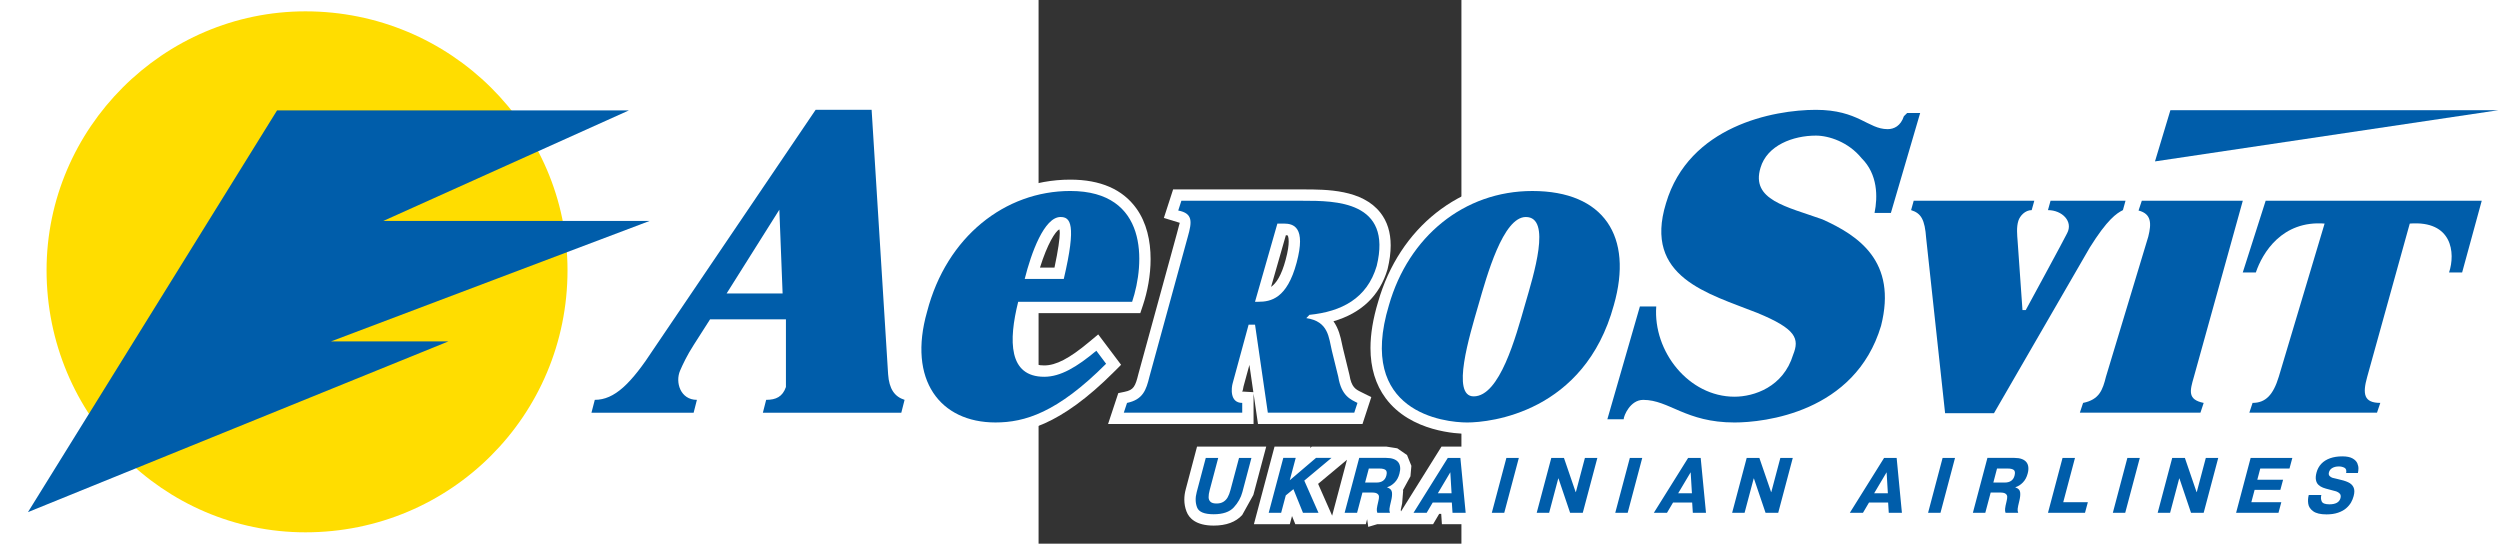
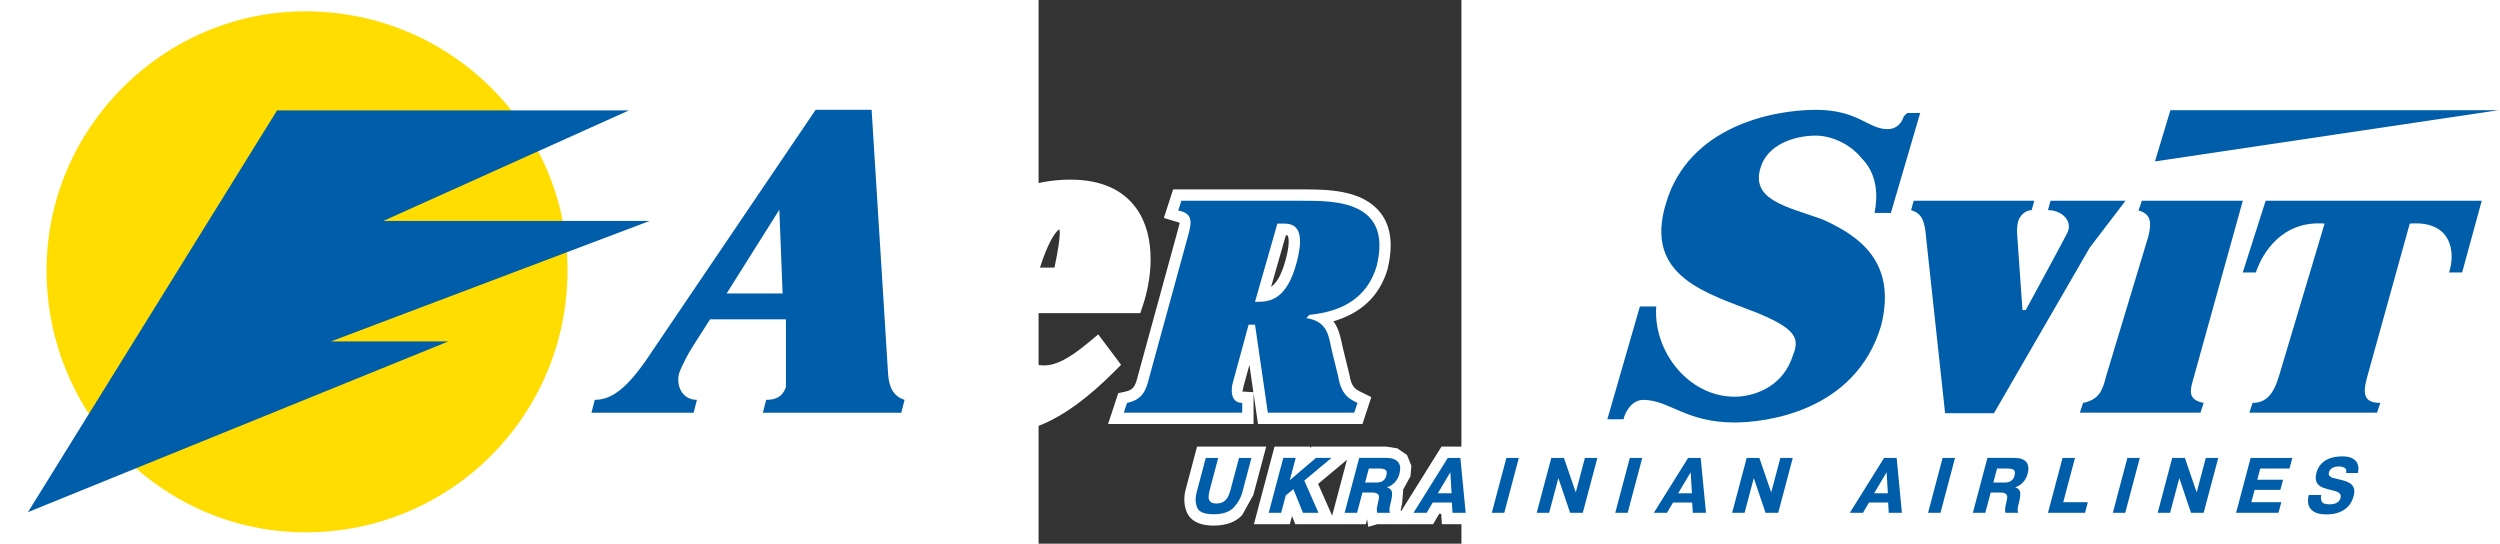
<svg xmlns="http://www.w3.org/2000/svg" xmlns:ns1="http://sodipodi.sourceforge.net/DTD/sodipodi-0.dtd" xmlns:ns2="http://www.inkscape.org/namespaces/inkscape" version="1.0" id="Layer_1" x="0px" y="0px" width="584" height="127" viewBox="0 0 595.276 765.354" enable-background="new 0 0 595.276 765.354" xml:space="preserve" ns1:version="0.32" ns2:version="0.45.1">
  <rect x="0" y="0" width="595.276" height="765.354" fill="#333333" stroke="none" />
  <path style="fill:#ffffff;fill-rule:evenodd" id="path139" d="M -1071.974,139.414 L -1080.848,139.414 L -1462.074,754.199 L -824.697,495.372 L -830.697,464.61 C -830.697,464.61 -869.741,464.61 -908.531,464.61 C -799.175,423.284 -541.841,325.985 -541.841,325.985 L -467.133,294.744 L -547.475,295.082 C -547.475,295.082 -752.44,295.082 -848.05,295.082 C -760.384,255.644 -570.067,169.95 -570.067,169.95 L -497.529,139.836 L -576.602,139.414 L -1071.974,139.414" clip-rule="evenodd" clip-path="none" />
-   <path style="fill:#ffffff;fill-rule:evenodd" id="path141" d="M -1412.523,380.466 C -1412.523,592.699 -1241.868,765.354 -1032.141,765.354 C -819.88,765.354 -647.197,592.699 -647.197,380.466 C -647.197,170.683 -819.88,1.3e-005 -1032.141,1.3e-005 C -1241.868,1.3e-005 -1412.523,170.683 -1412.523,380.466" clip-rule="evenodd" clip-path="none" />
  <path style="fill:#ffdd00;fill-rule:evenodd" id="path143" d="M -1396.522,380.466 C -1396.522,180.401 -1232.065,15.972 -1032.113,15.972 C -827.598,15.972 -663.141,180.43 -663.141,380.466 C -663.141,584.924 -827.598,749.382 -1032.113,749.382 C -1232.065,749.382 -1396.522,584.953 -1396.522,380.466" clip-rule="evenodd" clip-path="none" />
  <polyline style="fill:#005daa;fill-rule:evenodd" id="polyline145" points="406.273,43.118        418.722,23.041 436.308,23.041 424.031,28.566 437.341,28.566 421.421,34.585 427.287,34.585 406.273,43.118      " clip-rule="evenodd" clip-path="none" transform="matrix(28.17,0,0,28.17,-12867.423,-493.681)" />
  <path style="fill:#ffffff;fill-rule:evenodd" id="path147" d="M -378.876,347.338 C -377.919,371.874 -377.412,385.142 -376.961,397.199 C -388.032,397.199 -394.793,397.199 -410.286,397.199 C -399.948,380.804 -393.525,370.606 -378.876,347.338 M -235.068,138.625 L -322.395,138.625 L -554.489,481.399 C -585.279,528.612 -604.913,546.923 -624.773,546.923 L -637.112,546.923 L -650.098,597.038 L -473.162,597.038 L -460.485,546.923 L -481.021,546.923 C -484.796,546.923 -487.275,545.74 -489.05,543.064 C -490.515,540.754 -491.303,537.711 -491.303,534.613 C -491.303,532.359 -490.853,530.077 -490.007,528.077 C -489.979,528.021 -472.176,494.414 -472.176,494.414 C -472.148,494.386 -460.457,476.075 -453.724,465.511 C -441.386,465.511 -392.511,465.511 -371.693,465.511 C -371.693,485.597 -371.693,536.331 -371.693,541.064 C -373.158,544.782 -374.989,546.923 -383.524,546.923 L -395.919,546.923 L -408.68,597.038 L -180.812,597.038 L -169.488,552.275 L -183.798,547.683 C -188.108,546.303 -194.672,544.219 -195.94,525.598 C -195.94,525.57 -220.081,138.625 -220.081,138.625 L -235.068,138.625 L -235.068,138.625 z " clip-rule="evenodd" clip-path="none" />
  <path style="fill:#005daa;fill-rule:evenodd" id="path149" d="M -360.34,413.171 L -439.189,413.171 L -364.932,295.195 L -360.34,413.171 M -355.664,449.539 L -355.664,526.669 C -355.664,531.176 -355.664,540.275 -355.664,544.838 C -360.34,558.444 -369.58,562.895 -383.496,562.895 L -388.144,581.065 L -193.263,581.065 L -188.644,562.895 C -202.588,558.444 -210.391,547.796 -211.828,526.669 L -235.04,154.598 L -313.86,154.598 L -541.221,490.357 C -573.729,540.275 -596.969,562.895 -624.745,562.895 L -629.45,581.065 L -485.613,581.065 L -480.993,562.895 C -504.149,562.895 -511.811,538.275 -504.656,521.739 C -500.656,512.414 -494.627,499.822 -485.613,485.794 L -462.457,449.539 L -355.664,449.539 L -355.664,449.539 z " clip-rule="evenodd" clip-path="none" />
  <path style="fill:#ffffff;fill-rule:evenodd" id="path151" d="M 29.196,322.83 C 29.478,324.182 29.844,324.548 29.844,328.013 C 29.844,335.647 27.675,351.901 22.379,376.747 C 14.97,376.747 11.674,376.747 1.955,376.747 C 12.519,343.028 23.534,325.872 29.196,322.83 M 44.633,252.883 C -56.864,252.883 -144.022,325.872 -172.305,434.496 C -178.023,454.469 -180.84,473.596 -180.84,491.4 C -180.84,520.922 -173.122,546.867 -157.854,567.065 C -136.642,595.206 -102.133,610.7 -60.779,610.7 C -21.257,610.7 29.506,600.333 106.354,523.345 L 116.157,513.541 L 83.959,470.751 L 71.057,481.512 C 43.394,504.611 24.52,514.443 7.984,514.443 C -7.397,514.443 -12.13,508.358 -13.735,506.386 C -16.806,502.386 -20.496,494.245 -20.496,477.934 C -20.496,468.723 -18.721,455.933 -15.623,440.806 C 6.435,440.806 143.2,440.806 143.2,440.806 L 146.863,429.876 C 153.314,410.608 157.708,387.621 157.708,364.719 C 157.708,339.112 152.187,313.533 137.566,293.279 C 118.242,266.461 86.973,252.883 44.633,252.883 z " clip-rule="evenodd" clip-path="none" />
-   <path style="fill:#005daa;fill-rule:evenodd" id="path153" d="M -19.51,392.691 C -10.383,356.014 7.984,305.505 30.858,305.505 C 44.605,305.505 53.817,314.745 35.478,392.691 L -19.51,392.691 M 131.707,424.834 C 150.046,369.817 154.638,268.856 44.633,268.856 C -47.032,268.856 -129.486,333.055 -156.924,438.665 C -184.446,535.035 -138.613,594.728 -60.751,594.728 C -19.482,594.728 26.351,580.924 95.058,512.076 L 81.311,493.766 C 53.845,516.668 30.886,530.415 7.984,530.415 C -42.412,530.415 -42.412,479.906 -28.694,424.834 L 131.707,424.834 L 131.707,424.834 z " clip-rule="evenodd" clip-path="none" />
  <path style="fill:#ffffff;fill-rule:evenodd" id="path155" d="M 288.53,543.993 C 288.558,543.909 292.361,529.993 296.784,513.682 C 299.545,532.612 300.277,537.655 302.362,552.106 C 301.855,552.078 286.333,551.177 286.192,551.177 C 287.657,551.205 287.882,546.359 288.53,543.993 M 348.138,331.083 C 349.378,331.252 350.645,331.421 350.645,331.421 C 350.673,331.45 352.11,333.422 352.11,339.929 C 352.11,345.14 351.209,353.281 347.828,365.648 C 341.8,388.269 334.476,398.776 327.292,403.903 C 334.701,378.156 344.11,345.197 348.138,331.083 z M 201.034,266.658 L 189.399,266.658 L 176.385,306.829 L 198.752,313.674 C 198.329,314.238 197.287,319.759 194.724,328.745 C 194.695,328.858 140.581,526.218 140.581,526.218 C 136.186,544.247 133.735,548.979 121.228,551.543 L 112.213,553.43 L 97.818,596.925 L 302.643,596.925 C 302.643,596.925 302.643,556.642 302.643,553.881 C 304.193,564.501 308.897,596.925 308.897,596.925 L 456.001,596.925 L 468.396,559.036 L 453.776,551.768 C 446.311,548.078 440.452,545.148 437.663,527.88 C 437.409,526.612 428.395,489.963 428.395,489.963 C 428.395,490.019 426.902,483.118 426.902,483.118 C 425.127,474.3 422.423,462.497 415.127,452.299 C 454.199,440.806 480.171,416.608 491.299,378.916 C 494.228,366.859 495.693,355.732 495.693,345.563 C 495.693,327.083 490.848,311.702 481.214,299.42 C 455.523,266.658 405.464,266.658 372.336,266.658 L 201.034,266.658 L 201.034,266.658 z " clip-rule="evenodd" clip-path="none" />
  <path style="fill:#005daa;fill-rule:evenodd" id="path157" d="M 304.7,424.834 L 309.235,424.834 C 327.18,424.834 349.744,420.27 363.265,369.817 C 376.843,319.336 358.786,314.745 345.237,314.745 L 336.194,314.745 L 304.7,424.834 M 201.034,282.631 L 372.364,282.631 C 417.38,282.631 498.482,282.631 476.002,374.409 C 462.452,420.298 426.366,438.693 381.294,443.229 L 376.9,447.849 C 408.45,452.412 408.45,475.427 412.901,493.794 L 421.916,530.443 C 426.366,557.994 439.945,562.529 448.931,567.205 L 444.424,580.952 L 322.729,580.952 L 304.728,457.06 L 295.685,457.06 L 273.206,539.655 C 271.515,545.458 268.67,567.205 286.699,567.205 L 286.699,580.952 L 119.988,580.952 L 124.524,567.205 C 147.032,562.529 151.539,548.838 156.018,530.443 L 210.133,333.084 C 215.879,312.773 217.682,300.35 196.611,296.378 L 201.034,282.631 z " clip-rule="evenodd" clip-path="none" />
-   <path style="fill:#ffffff;fill-rule:evenodd" id="path159" d="M 635.501,430.383 C 661.362,340.38 677.193,321.506 685.954,321.506 C 693.166,328.407 688.039,360.775 671.418,417.622 L 667.841,430.017 C 659.052,460.666 635.727,542.049 612.486,542.049 C 609.191,534.951 615.275,499.991 632.825,439.567 L 634.487,433.933 L 635.501,430.383 M 695.138,252.883 C 593.162,252.883 507.947,320.435 477.974,424.974 C 470.819,448.609 467.241,470.3 467.241,489.935 C 467.241,517.71 474.397,541.402 488.679,560.67 C 524.06,608.306 590.486,610.7 603.444,610.7 C 621.219,610.7 778.352,605.742 825.255,433.679 C 840.777,379.311 836.045,333.224 811.396,300.575 C 787.845,269.363 747.647,252.883 695.138,252.883 z " clip-rule="evenodd" clip-path="none" />
-   <path style="fill:#005daa;fill-rule:evenodd" id="path161" d="M 612.515,557.994 C 580.457,557.994 606.683,472.61 619.135,429.51 C 631.191,387.649 653.868,305.505 685.954,305.505 C 722.688,305.505 696.912,387.001 684.799,428.806 C 671.728,474.3 649.277,557.994 612.515,557.994 M 603.444,594.756 C 635.473,594.756 768.549,580.952 809.846,429.51 C 837.425,333.084 796.099,268.884 695.138,268.884 C 598.796,268.884 520.877,333.084 493.271,429.51 C 447.438,580.924 571.302,594.756 603.444,594.756 z " clip-rule="evenodd" clip-path="none" />
-   <path style="fill:#ffffff;fill-rule:evenodd" id="path163" d="M 867.961,281.589 C 862.863,298.124 860.581,312.886 860.581,326.154 C 860.581,400.269 931.851,427.228 986.135,447.764 L 1005.798,455.314 C 1041.602,470.075 1049.602,477.85 1049.602,485.23 C 1049.602,487.906 1048.504,490.554 1047.349,493.456 C 1033.123,540.19 988.445,542.5 979.628,542.5 C 955.599,542.5 932.471,531.796 914.442,512.414 C 894.216,490.667 883.37,460.807 885.427,432.552 L 886.694,415.425 L 834.467,415.425 L 779.451,606.193 L 836.411,606.193 L 839.453,591.967 C 840.045,589.291 845.087,578.896 851.116,578.896 C 863.285,578.896 874.356,583.713 888.356,589.798 C 909.822,599.122 936.527,610.728 979.599,610.728 C 1009.263,610.728 1159.297,603.601 1201.242,463.201 C 1230.342,348.38 1142.873,309.083 1109.943,294.265 C 1108.788,293.814 1088.28,286.8 1088.28,286.8 C 1037.771,269.898 1024.982,262.264 1031.489,240.939 C 1038.334,217.361 1067.913,206.881 1094.224,206.881 C 1109.633,206.881 1131.605,214.854 1146.085,232.713 C 1166.565,253.08 1164.255,281.391 1161.1,296.575 L 1157.212,315.731 L 1211.778,315.731 L 1262.371,143.132 L 1216.172,143.132 L 1204.115,154.936 L 1202.904,158.626 C 1200.51,165.866 1197.298,165.866 1195.185,165.866 C 1187.777,165.866 1181.044,162.457 1171.691,157.781 C 1155.606,149.696 1133.549,138.653 1094.224,138.653 C 1009.347,138.625 899.117,176.063 867.961,281.589" clip-rule="evenodd" clip-path="none" />
  <path style="fill:#005daa;fill-rule:evenodd" id="path165" d="M 1199.862,299.758 L 1241.074,159.105 L 1222.764,159.105 L 1218.144,163.64 C 1213.637,177.246 1204.397,181.81 1195.242,181.81 C 1167.663,181.81 1153.944,154.626 1094.28,154.626 C 1034.644,154.626 915.343,177.246 883.258,286.18 C 851.144,390.579 942.894,413.171 1011.742,440.468 C 1066.786,463.145 1071.35,476.751 1062.222,499.428 C 1048.447,544.838 1007.178,558.473 979.656,558.473 C 915.372,558.473 864.919,494.949 869.539,431.397 L 846.524,431.397 L 800.719,590.192 L 823.678,590.192 C 823.678,585.6 832.777,562.924 851.172,562.924 C 887.849,562.924 910.864,594.756 979.684,594.756 C 1020.953,594.756 1149.437,581.065 1186.03,458.638 C 1209.017,367.845 1153.973,331.534 1103.464,308.829 C 1053.011,290.772 1002.558,281.617 1016.277,236.291 C 1025.517,204.487 1062.222,190.909 1094.308,190.909 C 1112.675,190.909 1140.169,199.98 1158.564,222.657 C 1181.467,245.305 1181.467,277.081 1176.847,299.758 L 1199.862,299.758" clip-rule="evenodd" clip-path="none" />
  <path style="fill:#ffffff;fill-rule:evenodd" id="path167" d="M 1394.207,338.633 C 1394.179,338.239 1394.151,337.337 1394.151,336.154 C 1394.151,329.985 1394.545,315.674 1394.545,315.674 C 1395.137,313.871 1397.222,311.843 1398.067,311.787 C 1398.067,311.787 1399.475,311.674 1400.01,311.618 L 1399.982,311.787 L 1420.969,311.787 C 1427.335,311.787 1432.293,314.576 1434.012,317.365 C 1434.293,317.815 1434.491,318.238 1434.491,318.829 C 1434.491,319.336 1434.322,319.956 1433.871,320.83 C 1433.589,321.337 1414.095,357.62 1397.729,388.015 C 1395.926,363.366 1394.207,338.633 1394.207,338.633 M 1530.156,266.658 L 1219.778,266.658 L 1208.735,306.463 L 1223.468,311.083 C 1228.567,312.66 1231.891,313.702 1233.525,336.548 C 1233.581,337.112 1261.78,597.685 1261.78,597.685 L 1354.149,597.685 L 1493.563,356.606 C 1517.592,318.069 1528.776,312.519 1533.537,310.153 L 1539.931,306.97 L 1551.087,266.658 L 1530.156,266.658 L 1530.156,266.658 z " clip-rule="evenodd" clip-path="none" />
-   <path style="fill:#005daa;fill-rule:evenodd" id="path169" d="M 1276.175,581.685 L 1344.994,581.685 L 1479.788,348.577 C 1504.493,308.942 1517.649,300.209 1526.494,295.814 L 1530.156,282.603 L 1424.631,282.603 L 1420.969,295.814 C 1441.026,295.814 1456.773,311.759 1447.956,328.323 C 1445.139,334.548 1389.728,436.496 1389.728,436.496 L 1385.108,436.496 L 1378.291,339.76 C 1377.643,330.971 1376.404,319.9 1379.333,310.773 C 1381.587,303.787 1388.855,295.814 1398.067,295.814 L 1401.757,282.603 L 1231.976,282.603 L 1228.313,295.814 C 1242.399,300.209 1247.638,308.942 1249.526,335.365 L 1276.175,581.685" clip-rule="evenodd" clip-path="none" />
+   <path style="fill:#005daa;fill-rule:evenodd" id="path169" d="M 1276.175,581.685 L 1344.994,581.685 L 1479.788,348.577 L 1530.156,282.603 L 1424.631,282.603 L 1420.969,295.814 C 1441.026,295.814 1456.773,311.759 1447.956,328.323 C 1445.139,334.548 1389.728,436.496 1389.728,436.496 L 1385.108,436.496 L 1378.291,339.76 C 1377.643,330.971 1376.404,319.9 1379.333,310.773 C 1381.587,303.787 1388.855,295.814 1398.067,295.814 L 1401.757,282.603 L 1231.976,282.603 L 1228.313,295.814 C 1242.399,300.209 1247.638,308.942 1249.526,335.365 L 1276.175,581.685" clip-rule="evenodd" clip-path="none" />
  <path style="fill:#ffffff;fill-rule:evenodd" id="path171" d="M 1695.261,266.658 L 1541.565,266.658 L 1528.607,305.449 L 1548.439,313.477 C 1548.495,313.59 1548.833,314.266 1548.833,316.266 C 1548.833,318.548 1548.41,322.492 1546.748,329.196 C 1546.72,329.196 1487.338,525.823 1487.338,525.823 C 1482.661,544.444 1480.295,548.923 1467.309,551.543 L 1458.21,553.374 L 1443.843,596.925 L 1647.231,596.925 L 1660.443,556.98 C 1660.443,556.98 1637.738,549.684 1637.372,549.571 C 1638.611,549.43 1641.794,534.894 1641.794,534.894 C 1641.851,534.725 1716.333,266.658 1716.333,266.658 L 1695.261,266.658" clip-rule="evenodd" clip-path="none" />
  <path style="fill:#005daa;fill-rule:evenodd" id="path173" d="M 1465.9,580.924 L 1635.653,580.924 L 1640.189,567.205 C 1617.286,562.557 1620.639,550.416 1626.442,530.443 L 1695.261,282.631 L 1553.087,282.631 L 1548.495,296.378 C 1566.806,300.998 1566.806,314.773 1562.214,333.084 L 1502.606,530.443 C 1498.014,548.838 1493.394,562.557 1470.436,567.205 L 1465.9,580.924" clip-rule="evenodd" clip-path="none" />
  <path style="fill:#ffffff;fill-rule:evenodd" id="path175" d="M 2031.669,266.658 L 1715.826,266.658 L 1673.373,399.593 L 1725.15,399.593 L 1728.812,388.719 C 1732.981,376.212 1749.742,341.535 1788.11,333.619 C 1776.983,370.803 1730.615,525.852 1730.615,525.852 C 1722.868,551.233 1714.868,551.233 1709.037,551.233 L 1697.515,551.233 L 1682.331,596.925 L 1895.692,596.925 L 1910.199,553.768 C 1910.199,553.768 1882.874,550.472 1882.255,550.388 C 1882.846,550.219 1882.621,546.162 1885.804,534.753 C 1885.804,534.725 1930.031,375.367 1942.398,330.971 C 1953.807,331.647 1962.568,334.689 1967.441,340.887 C 1971.61,346.267 1973.329,353.676 1973.329,361.197 C 1973.329,367.226 1972.23,373.339 1970.484,378.578 L 1963.525,399.593 L 2016.26,399.593 L 2052.571,266.658 L 2031.669,266.658" clip-rule="evenodd" clip-path="none" />
  <path style="fill:#005daa;fill-rule:evenodd" id="path177" d="M 1745.911,530.415 C 1738.165,555.796 1727.488,567.177 1709.037,567.177 L 1704.473,580.924 L 1884.198,580.924 L 1888.846,567.177 C 1865.747,567.177 1863.578,554.839 1870.423,530.415 L 1930.313,314.745 C 1990.231,310.125 1994.794,356.014 1985.639,383.593 L 2004.034,383.593 L 2031.641,282.603 L 1727.46,282.603 L 1695.205,383.593 L 1713.628,383.593 C 1722.896,356.014 1750.475,310.125 1810.421,314.745 L 1745.911,530.415" clip-rule="evenodd" clip-path="none" />
  <path style="fill:#ffffff;fill-rule:evenodd" id="path179" d="M 299.657,628.673 L 223.091,628.673 L 207.231,688.59 C 205.823,693.661 205.175,698.591 205.175,703.38 C 205.175,709.267 206.245,714.929 208.33,720.254 C 211.767,729.212 221.288,739.916 246.528,739.916 C 264.107,739.916 277.628,734.93 286.643,725.043 C 286.643,724.986 302.362,696.76 302.362,696.76 L 320.475,628.673 L 299.657,628.673 M 512.595,690.506 L 512.595,690.506 z M 422.592,656.927 C 422.592,656.927 428.958,651.603 434.141,647.265 C 431.155,658.477 414.282,722.057 413.267,725.944 C 410.957,720.761 399.07,693.802 393.52,681.154 C 404.112,672.28 422.592,656.927 422.592,656.927 z M 676.095,628.673 L 646.262,628.673 C 646.262,628.673 619.811,728.395 618.402,733.691 C 617.923,728.817 608.317,628.673 608.317,628.673 L 567.245,628.673 C 567.245,628.673 511.778,717.437 510.229,719.944 C 510.116,719.352 509.919,718.225 509.835,717.916 C 509.863,717.746 511.806,708.704 511.806,708.704 C 511.806,708.422 513.243,690.76 513.243,690.76 C 513.215,690.45 512.933,690.281 512.877,689.971 C 513.722,688.393 523.525,670.505 523.525,670.505 C 523.525,669.97 524.821,655.772 524.821,655.772 L 518.708,640.589 C 518.455,640.307 505.017,631.123 504.989,631.123 C 504.961,631.18 489.383,628.673 489.383,628.673 L 384.647,628.673 C 384.647,628.673 383.407,629.743 382.196,630.757 C 382.28,630.391 382.759,628.673 382.759,628.673 L 332.166,628.673 L 303.15,737.916 L 353.716,737.916 C 353.716,737.916 356.617,727.212 356.786,726.451 C 356.843,726.592 361.406,737.916 361.406,737.916 L 460.678,737.916 C 460.678,737.916 461.607,734.282 462.537,730.902 C 463.044,734.423 464.114,741.719 464.114,741.719 L 476.876,737.916 L 555.414,737.916 C 555.414,737.916 561.977,726.733 563.949,723.437 C 565.217,723.437 565.386,723.437 566.823,723.437 C 566.879,724.282 567.78,737.916 567.78,737.916 L 667.869,737.916 L 696.856,628.673 L 676.095,628.673 L 676.095,628.673 z M 786.634,628.673 L 756.802,628.673 C 756.802,628.673 755.055,635.18 754.267,638.194 C 753.619,636.222 751.027,628.673 751.027,628.673 L 709.476,628.673 L 680.489,737.916 L 731.055,737.916 C 731.055,737.916 732.801,731.353 733.618,728.338 C 734.266,730.339 736.858,737.916 736.858,737.916 L 778.408,737.916 L 807.396,628.673 L 786.634,628.673 z M 1061.715,628.673 L 1031.911,628.673 C 1031.911,628.673 1030.137,635.321 1029.376,638.307 C 1028.756,636.476 1026.052,628.673 1026.052,628.673 L 984.557,628.673 C 984.557,628.673 958.078,728.395 956.697,733.663 C 956.218,728.789 946.584,628.673 946.584,628.673 L 905.54,628.673 C 905.54,628.673 848.637,719.718 844.777,725.916 C 844.862,725.634 870.553,628.673 870.553,628.673 L 820.044,628.673 L 791.057,737.916 L 893.765,737.916 C 893.765,737.916 900.329,726.733 902.301,723.437 C 903.568,723.437 903.737,723.437 905.146,723.437 C 905.202,724.338 906.075,737.916 906.075,737.916 L 1006.192,737.916 C 1006.192,737.916 1007.967,731.268 1008.727,728.31 C 1009.404,730.226 1012.023,737.916 1012.023,737.916 L 1053.574,737.916 L 1082.533,628.673 L 1061.715,628.673 z M 1290.147,628.673 L 1260.343,628.673 C 1260.343,628.673 1233.919,728.62 1232.539,733.832 C 1232.088,729.015 1222.51,628.673 1222.51,628.673 L 1181.438,628.673 L 1113.21,737.916 L 1169.663,737.916 C 1169.663,737.916 1176.227,726.733 1178.171,723.437 C 1179.438,723.437 1179.607,723.437 1180.988,723.437 C 1181.044,724.395 1181.889,737.916 1181.889,737.916 L 1282.006,737.916 L 1310.908,628.673 L 1290.147,628.673 z M 1335.754,628.673 L 1323.444,628.673 L 1294.541,737.916 L 1345.079,737.916 C 1345.079,737.916 1345.98,734.451 1346.853,731.155 C 1347.36,735.015 1348.234,741.747 1348.234,741.747 L 1361.276,737.916 L 1397.053,737.916 C 1397.053,737.916 1394.743,721.972 1394.179,718.225 C 1394.348,717.155 1396.207,708.788 1396.207,708.788 L 1397.56,690.478 C 1397.531,690.281 1397.334,690.14 1397.278,689.914 C 1398.207,688.224 1407.87,670.59 1407.87,670.59 C 1407.87,669.97 1409.194,655.772 1409.194,655.772 L 1403.025,640.589 C 1402.799,640.307 1389.447,631.152 1389.447,631.152 C 1389.418,631.18 1373.756,628.673 1373.756,628.673 L 1335.754,628.673 L 1335.754,628.673 z M 1459.055,628.673 L 1429.223,628.673 L 1400.292,737.916 L 1485.394,737.916 L 1497.986,691.013 C 1497.986,691.013 1469.929,691.013 1463.309,691.013 C 1468.21,672.562 1479.844,628.673 1479.844,628.673 L 1459.055,628.673 z M 1550.27,628.673 L 1520.438,628.673 L 1491.563,737.916 L 1542.072,737.916 L 1571.003,628.673 L 1550.27,628.673 z M 1660.668,628.673 L 1630.864,628.673 C 1630.864,628.673 1629.146,635.095 1628.329,638.166 C 1627.681,636.109 1625.118,628.673 1625.118,628.673 L 1583.567,628.673 L 1554.664,737.916 L 1605.201,737.916 C 1605.201,737.916 1606.892,731.494 1607.709,728.451 C 1608.385,730.564 1610.892,737.916 1610.892,737.916 L 1652.499,737.916 L 1681.402,628.673 L 1660.668,628.673 z M 1765.011,628.673 L 1693.994,628.673 L 1665.091,737.916 L 1757.771,737.916 L 1770.278,691.013 C 1770.278,691.013 1766.757,691.013 1764.334,691.013 C 1765.264,687.492 1768.081,676.815 1768.419,675.604 C 1770.757,675.604 1773.293,675.604 1773.293,675.604 L 1785.744,628.673 L 1765.011,628.673 L 1765.011,628.673 z M 1791.378,694.619 L 1791.378,694.619 L 1791.378,694.619 z M 1812.956,630.025 L 1809.717,630.532 L 1812.956,630.025 L 1794.307,641.828 C 1794.223,641.941 1783.603,661.209 1783.603,661.209 C 1783.603,661.434 1782.73,679.379 1782.73,679.407 C 1782.73,679.379 1783.378,680.618 1783.575,680.9 C 1779.124,680.9 1772.955,680.9 1772.955,680.9 L 1772.673,692.76 L 1771.659,711.746 C 1771.743,711.746 1784.983,732.62 1784.983,732.62 C 1785.068,732.677 1813.21,740.114 1813.21,740.114 L 1834.619,736.874 L 1851.155,727.719 C 1851.239,727.662 1861.55,715.352 1861.55,715.352 C 1861.69,715.127 1866.817,702.563 1866.817,702.563 C 1866.817,702.168 1866.057,687.943 1865.691,681.886 C 1868.536,681.886 1871.494,681.886 1871.494,681.886 L 1872.902,669.716 L 1874.085,659.885 C 1874.085,660.251 1871.296,645.969 1871.296,645.969 C 1871.127,645.603 1857.409,631.292 1857.409,631.292 C 1857.409,631.349 1835.436,626.475 1835.436,626.475 L 1812.956,630.025 z " clip-rule="evenodd" clip-path="none" />
  <path style="fill:#005daa;fill-rule:evenodd" id="path181" d="M 1788.11,696.872 L 1805.829,696.872 C 1804.956,700.084 1805.153,703.042 1806.364,705.831 C 1807.576,708.591 1811.181,709.972 1817.153,709.972 C 1825.999,709.972 1831.21,707.07 1832.788,701.239 C 1833.464,698.591 1833.182,696.534 1831.887,695.013 C 1830.506,693.52 1828.816,692.422 1826.759,691.745 C 1824.703,691.069 1821.464,690.224 1817.069,689.154 C 1813.576,688.281 1810.618,687.435 1808.252,686.534 C 1805.829,685.633 1803.773,684.365 1801.914,682.675 C 1800.054,681.013 1798.843,678.759 1798.28,675.886 C 1797.66,673.097 1797.913,669.519 1799.04,665.266 C 1800.308,660.477 1802.59,656.307 1805.801,652.899 C 1809.069,649.462 1813.21,646.87 1818.224,645.096 C 1823.21,643.321 1828.957,642.448 1835.351,642.448 C 1841.493,642.448 1846.281,643.406 1849.662,645.293 C 1853.07,647.18 1855.296,649.49 1856.479,652.138 C 1857.606,654.814 1858.141,657.35 1858.056,659.688 C 1858.028,662.026 1857.747,664.111 1857.296,665.913 L 1840.732,665.913 C 1841.493,662.223 1840.704,659.744 1838.422,658.505 C 1836.056,657.265 1833.492,656.646 1830.562,656.646 C 1826.872,656.646 1823.774,657.35 1821.266,658.843 C 1818.815,660.279 1817.21,662.308 1816.562,664.871 C 1815.97,667.04 1816.252,668.787 1817.407,670.054 C 1818.618,671.266 1819.999,672.167 1821.576,672.674 C 1823.154,673.153 1825.548,673.688 1828.731,674.365 C 1834.872,675.689 1839.802,677.153 1843.408,678.815 C 1847.042,680.449 1849.634,682.816 1851.099,685.914 C 1852.648,689.041 1852.704,693.21 1851.296,698.394 C 1850.507,701.464 1849.296,704.422 1847.662,707.352 C 1845.972,710.225 1843.662,713.042 1840.704,715.577 C 1837.774,718.085 1833.971,720.197 1829.379,721.747 C 1824.788,723.324 1819.351,724.141 1813.153,724.141 C 1804.646,724.141 1798.42,722.676 1794.392,719.747 C 1790.307,716.789 1787.997,713.267 1787.406,709.183 C 1786.814,705.098 1787.012,700.985 1788.11,696.872 M 1715.685,675.379 L 1751.968,675.379 L 1748.165,689.576 L 1711.91,689.576 L 1707.29,706.986 L 1749.489,706.986 L 1745.489,721.944 L 1685.824,721.944 L 1706.304,644.645 L 1765.011,644.645 L 1760.982,659.632 L 1719.826,659.632 L 1715.685,675.379 z M 1606.075,673.576 L 1605.737,673.576 L 1592.919,721.944 L 1575.426,721.944 L 1595.905,644.645 L 1613.737,644.645 L 1630.16,692.675 L 1630.498,692.675 L 1643.203,644.645 L 1660.697,644.645 L 1640.189,721.916 L 1622.385,721.916 L 1606.075,673.576 z M 1532.776,644.645 L 1550.27,644.645 L 1529.734,721.944 L 1512.296,721.944 L 1532.776,644.645 z M 1477.14,706.986 L 1473.112,721.944 L 1420.997,721.944 L 1441.505,644.645 L 1459.027,644.645 L 1442.491,706.986 L 1477.14,706.986 z M 1349.276,659.603 L 1344.093,679.322 L 1360.037,679.322 C 1367.586,679.322 1372.235,676.083 1373.925,669.632 C 1374.967,665.632 1374.601,663.012 1372.911,661.632 C 1371.192,660.308 1368.432,659.603 1364.629,659.603 L 1349.276,659.603 z M 1315.275,721.916 L 1335.754,644.617 L 1373.784,644.617 C 1377.869,644.617 1381.305,645.124 1384.094,646.166 C 1386.883,647.152 1389.024,648.673 1390.573,650.533 C 1392.095,652.42 1393.024,654.758 1393.334,657.491 C 1393.616,660.223 1393.362,663.265 1392.433,666.59 C 1391.08,671.857 1388.771,676.083 1385.615,679.266 C 1382.432,682.534 1378.939,684.731 1375.164,685.886 L 1375.08,686.168 C 1379.108,687.435 1381.362,689.661 1381.784,692.872 C 1382.291,696.112 1381.869,700.14 1380.714,704.929 C 1379.333,710.479 1378.517,714.225 1378.348,716.197 C 1378.066,718.169 1378.348,720.113 1379.08,721.916 L 1361.276,721.916 C 1360.657,720.31 1360.403,718.451 1360.629,716.282 C 1360.769,714.169 1361.502,710.535 1362.77,705.464 C 1363.361,702.929 1363.671,700.901 1363.615,699.182 C 1363.53,697.492 1362.798,696.112 1361.333,695.07 C 1359.896,693.915 1357.361,693.379 1353.84,693.379 L 1340.346,693.379 L 1332.768,721.916 L 1315.275,721.916 L 1315.275,721.916 z M 1272.653,644.645 L 1290.147,644.645 L 1269.667,721.944 L 1252.202,721.944 L 1272.653,644.645 z M 1176.311,694.393 L 1195.608,694.393 L 1193.833,664.843 L 1176.311,694.393 z M 1190.284,644.645 L 1207.975,644.645 L 1215.383,721.944 L 1196.876,721.944 L 1195.974,707.464 L 1169.043,707.464 L 1160.536,721.944 L 1142.028,721.944 L 1190.284,644.645 z M 1007.037,673.576 L 1006.727,673.576 L 993.882,721.944 L 976.36,721.944 L 996.868,644.645 L 1014.699,644.645 L 1031.207,692.675 L 1031.517,692.675 L 1044.25,644.645 L 1061.744,644.645 L 1041.236,721.944 L 1023.432,721.944 L 1007.037,673.576 z M 900.413,694.393 L 919.766,694.393 L 917.991,664.843 L 900.413,694.393 z M 914.414,644.645 L 932.105,644.645 L 939.57,721.944 L 921.034,721.944 L 920.104,707.464 L 893.174,707.464 L 884.638,721.944 L 866.13,721.944 L 914.414,644.645 z M 832.354,644.645 L 849.82,644.645 L 829.312,721.944 L 811.818,721.944 L 832.354,644.645 z M 731.928,673.576 L 731.59,673.576 L 718.744,721.944 L 701.251,721.944 L 721.787,644.645 L 739.618,644.645 L 756.07,692.675 L 756.408,692.675 L 769.112,644.645 L 786.634,644.645 L 766.098,721.944 L 748.295,721.944 L 731.928,673.576 z M 658.573,644.645 L 676.095,644.645 L 655.559,721.944 L 638.037,721.944 L 658.573,644.645 z M 562.09,694.393 L 581.387,694.393 L 579.64,664.843 L 562.09,694.393 z M 576.091,644.645 L 593.81,644.645 L 601.247,721.944 L 582.739,721.944 L 581.781,707.464 L 554.85,707.464 L 546.315,721.944 L 527.807,721.944 L 576.091,644.645 z M 464.903,659.603 L 459.664,679.322 L 475.664,679.322 C 483.214,679.322 487.834,676.083 489.552,669.632 C 490.594,665.632 490.256,663.012 488.51,661.632 C 486.82,660.308 484.087,659.603 480.284,659.603 L 464.903,659.603 z M 430.846,721.916 L 451.382,644.617 L 489.411,644.617 C 493.496,644.617 496.876,645.124 499.693,646.166 C 502.51,647.152 504.679,648.673 506.201,650.533 C 507.75,652.42 508.623,654.758 508.961,657.491 C 509.271,660.223 508.961,663.265 508.06,666.59 C 506.736,671.857 504.426,676.083 501.243,679.266 C 498.059,682.534 494.538,684.731 490.792,685.886 L 490.735,686.168 C 494.707,687.435 496.961,689.661 497.44,692.872 C 497.89,696.112 497.524,700.14 496.313,704.929 C 494.961,710.479 494.2,714.225 493.975,716.197 C 493.749,718.169 493.975,720.113 494.679,721.916 L 476.904,721.916 C 476.256,720.31 476.03,718.451 476.199,716.282 C 476.397,714.169 477.129,710.535 478.34,705.464 C 478.988,702.929 479.27,700.901 479.214,699.182 C 479.157,697.492 478.397,696.112 476.904,695.07 C 475.467,693.915 472.988,693.379 469.41,693.379 L 455.917,693.379 L 448.367,721.916 L 430.846,721.916 L 430.846,721.916 z M 353.631,676.083 L 390.562,644.617 L 412.338,644.617 L 374.055,676.59 L 394.055,721.916 L 372.224,721.916 L 358.758,688.619 L 347.997,697.436 L 341.49,721.916 L 323.968,721.916 L 344.504,644.617 L 361.998,644.617 L 353.631,676.083 z M 235.373,644.645 L 252.895,644.645 L 240.923,689.774 C 239.824,693.802 239.317,697.239 239.373,699.999 C 239.43,702.76 240.331,704.901 242.078,706.45 C 243.796,708.056 246.585,708.817 250.472,708.817 C 254.332,708.817 257.43,708.084 260.05,706.507 C 262.614,704.957 264.67,702.816 266.219,700.084 C 267.769,697.295 269.093,693.83 270.163,689.774 L 282.192,644.645 L 299.657,644.645 L 286.924,692.675 C 284.84,700.591 280.811,707.802 274.868,714.253 C 268.98,720.676 259.515,723.944 246.528,723.944 C 233.401,723.944 225.654,720.761 223.175,714.422 C 220.668,708.028 220.471,700.76 222.64,692.675 L 235.373,644.645 z " clip-rule="evenodd" clip-path="none" />
  <polyline style="fill:#ffffff;fill-rule:evenodd" id="polyline183" points="513.339,22.465        512.917,22.465 511.768,26.284 529.808,23.594 529.724,22.465 513.339,22.465      " clip-rule="evenodd" clip-path="none" transform="matrix(28.17,0,0,28.17,-12867.423,-493.681)" />
  <polyline style="fill:#005daa;fill-rule:evenodd" id="polyline185" points="512.569,25.591        513.339,23.033 529.724,23.033 512.569,25.591      " clip-rule="evenodd" clip-path="none" transform="matrix(28.17,0,0,28.17,-12867.423,-493.681)" />
</svg>